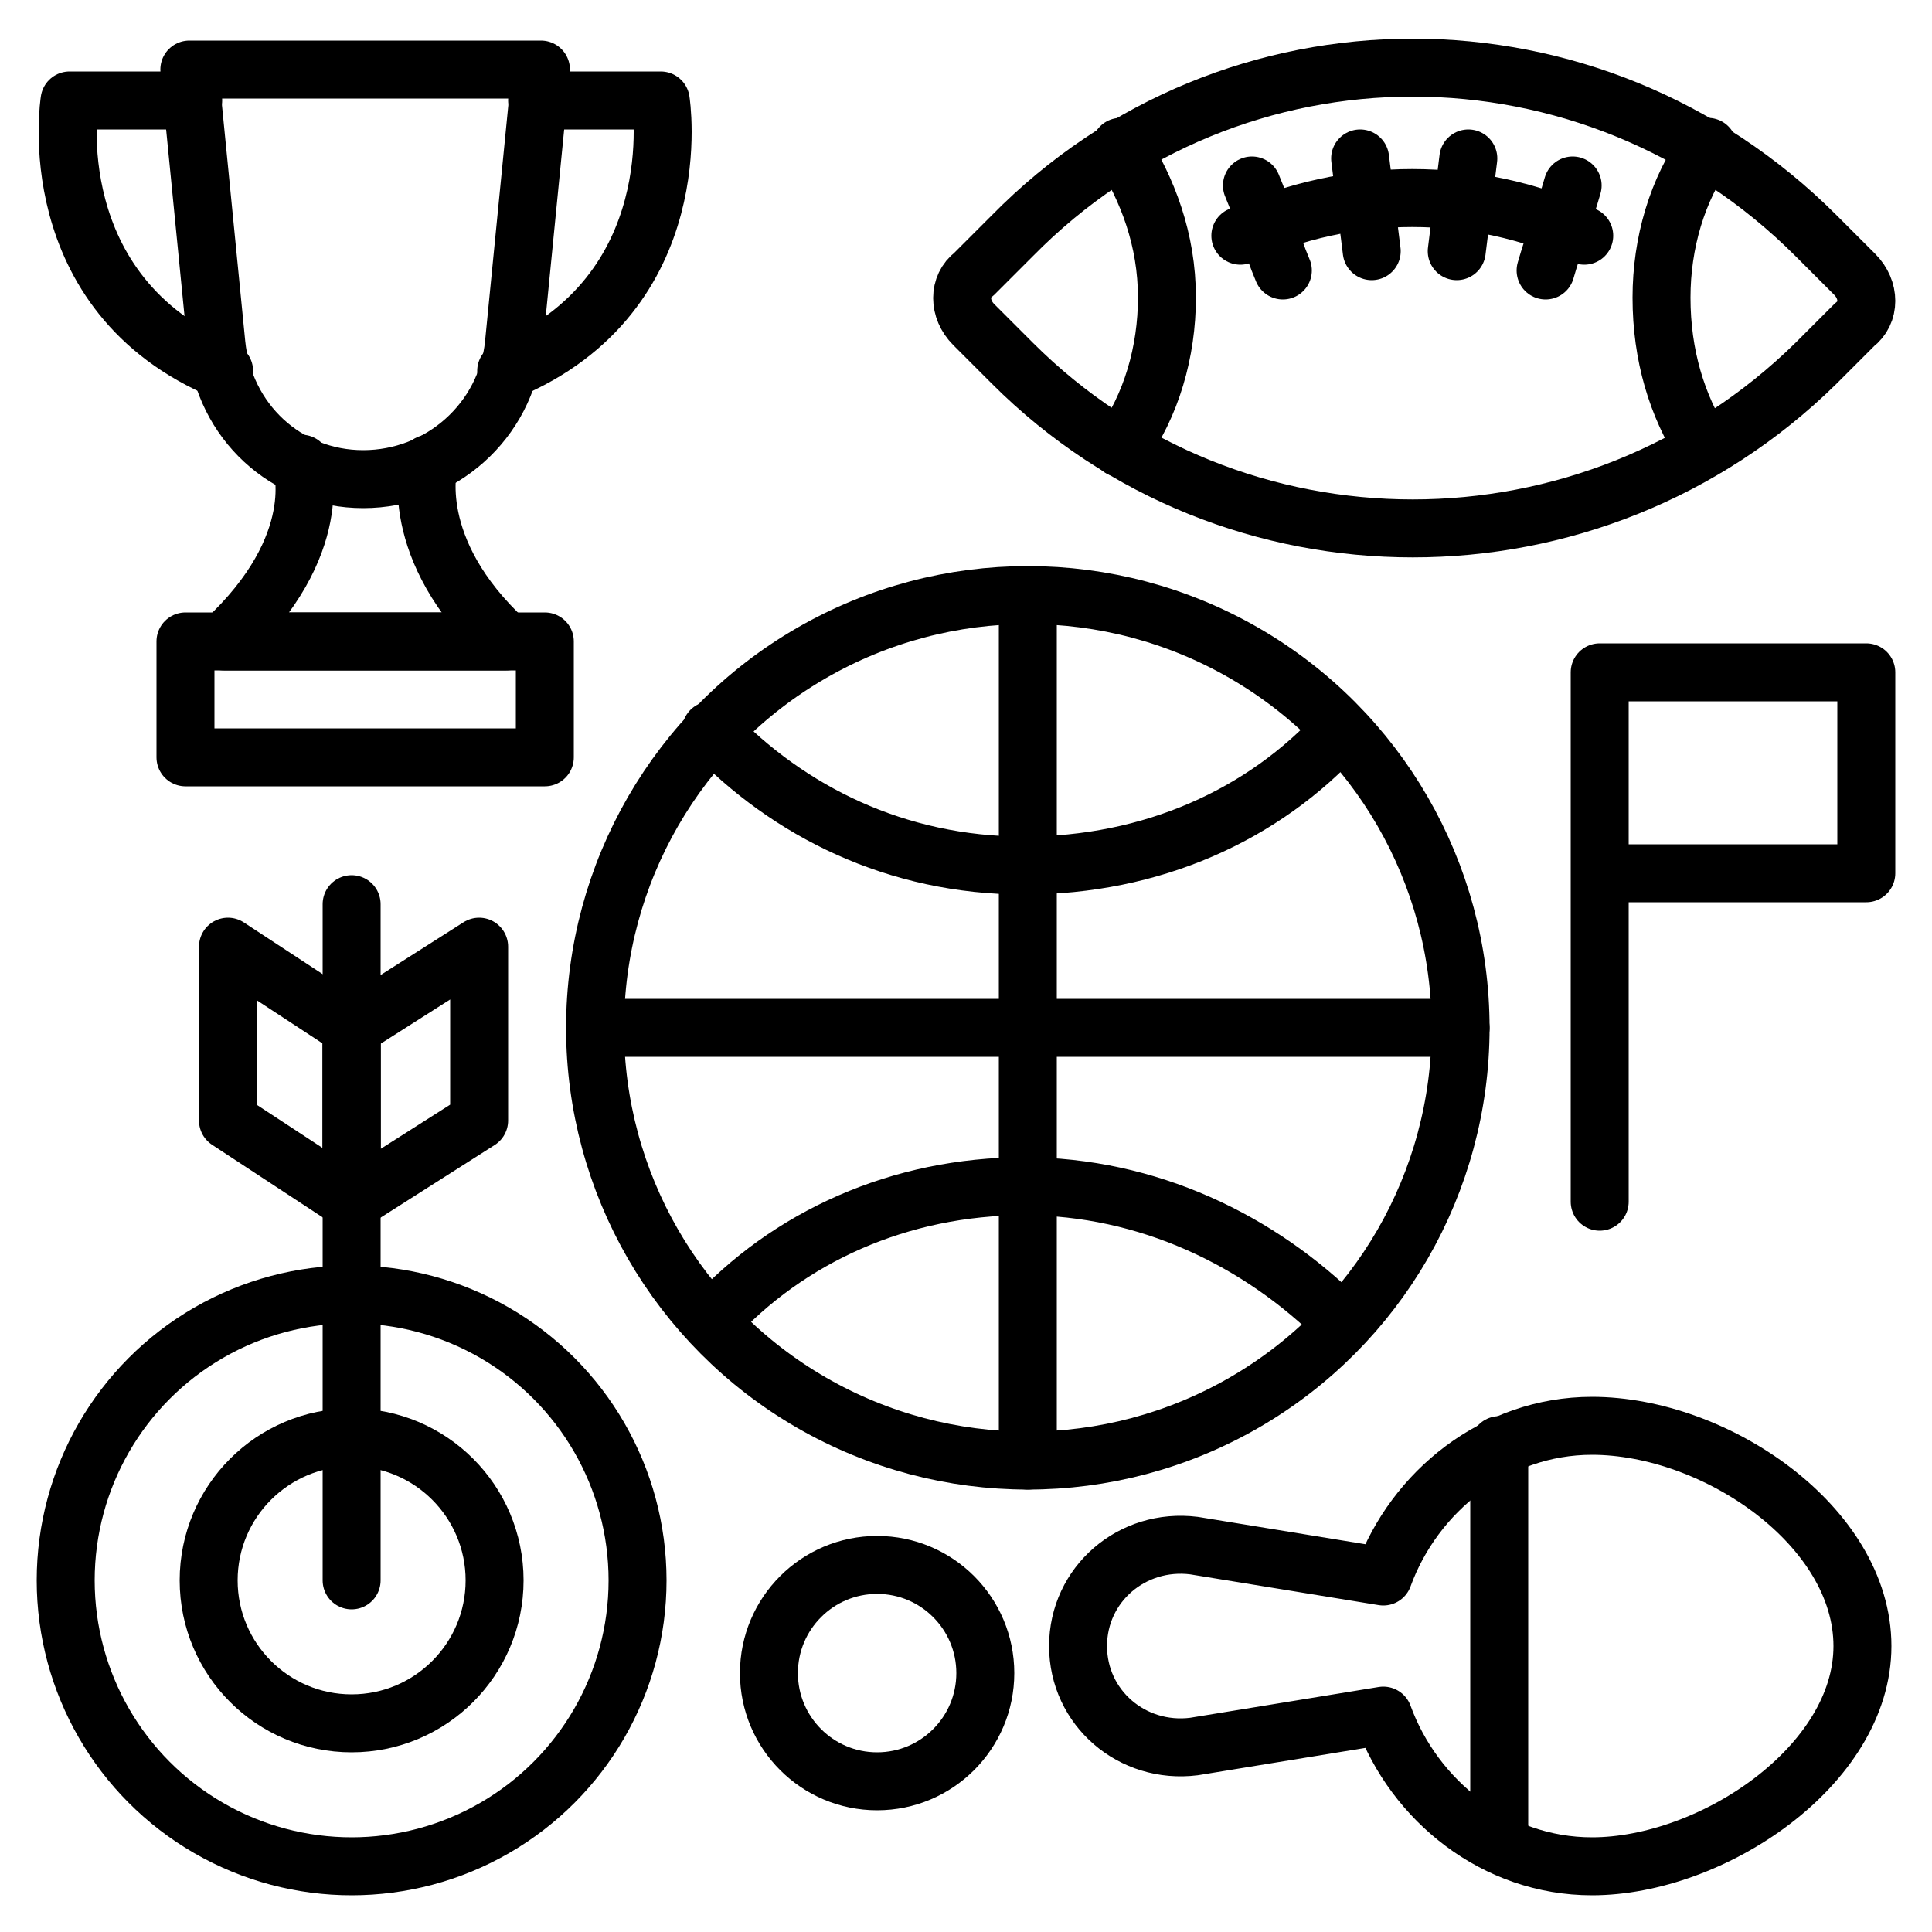
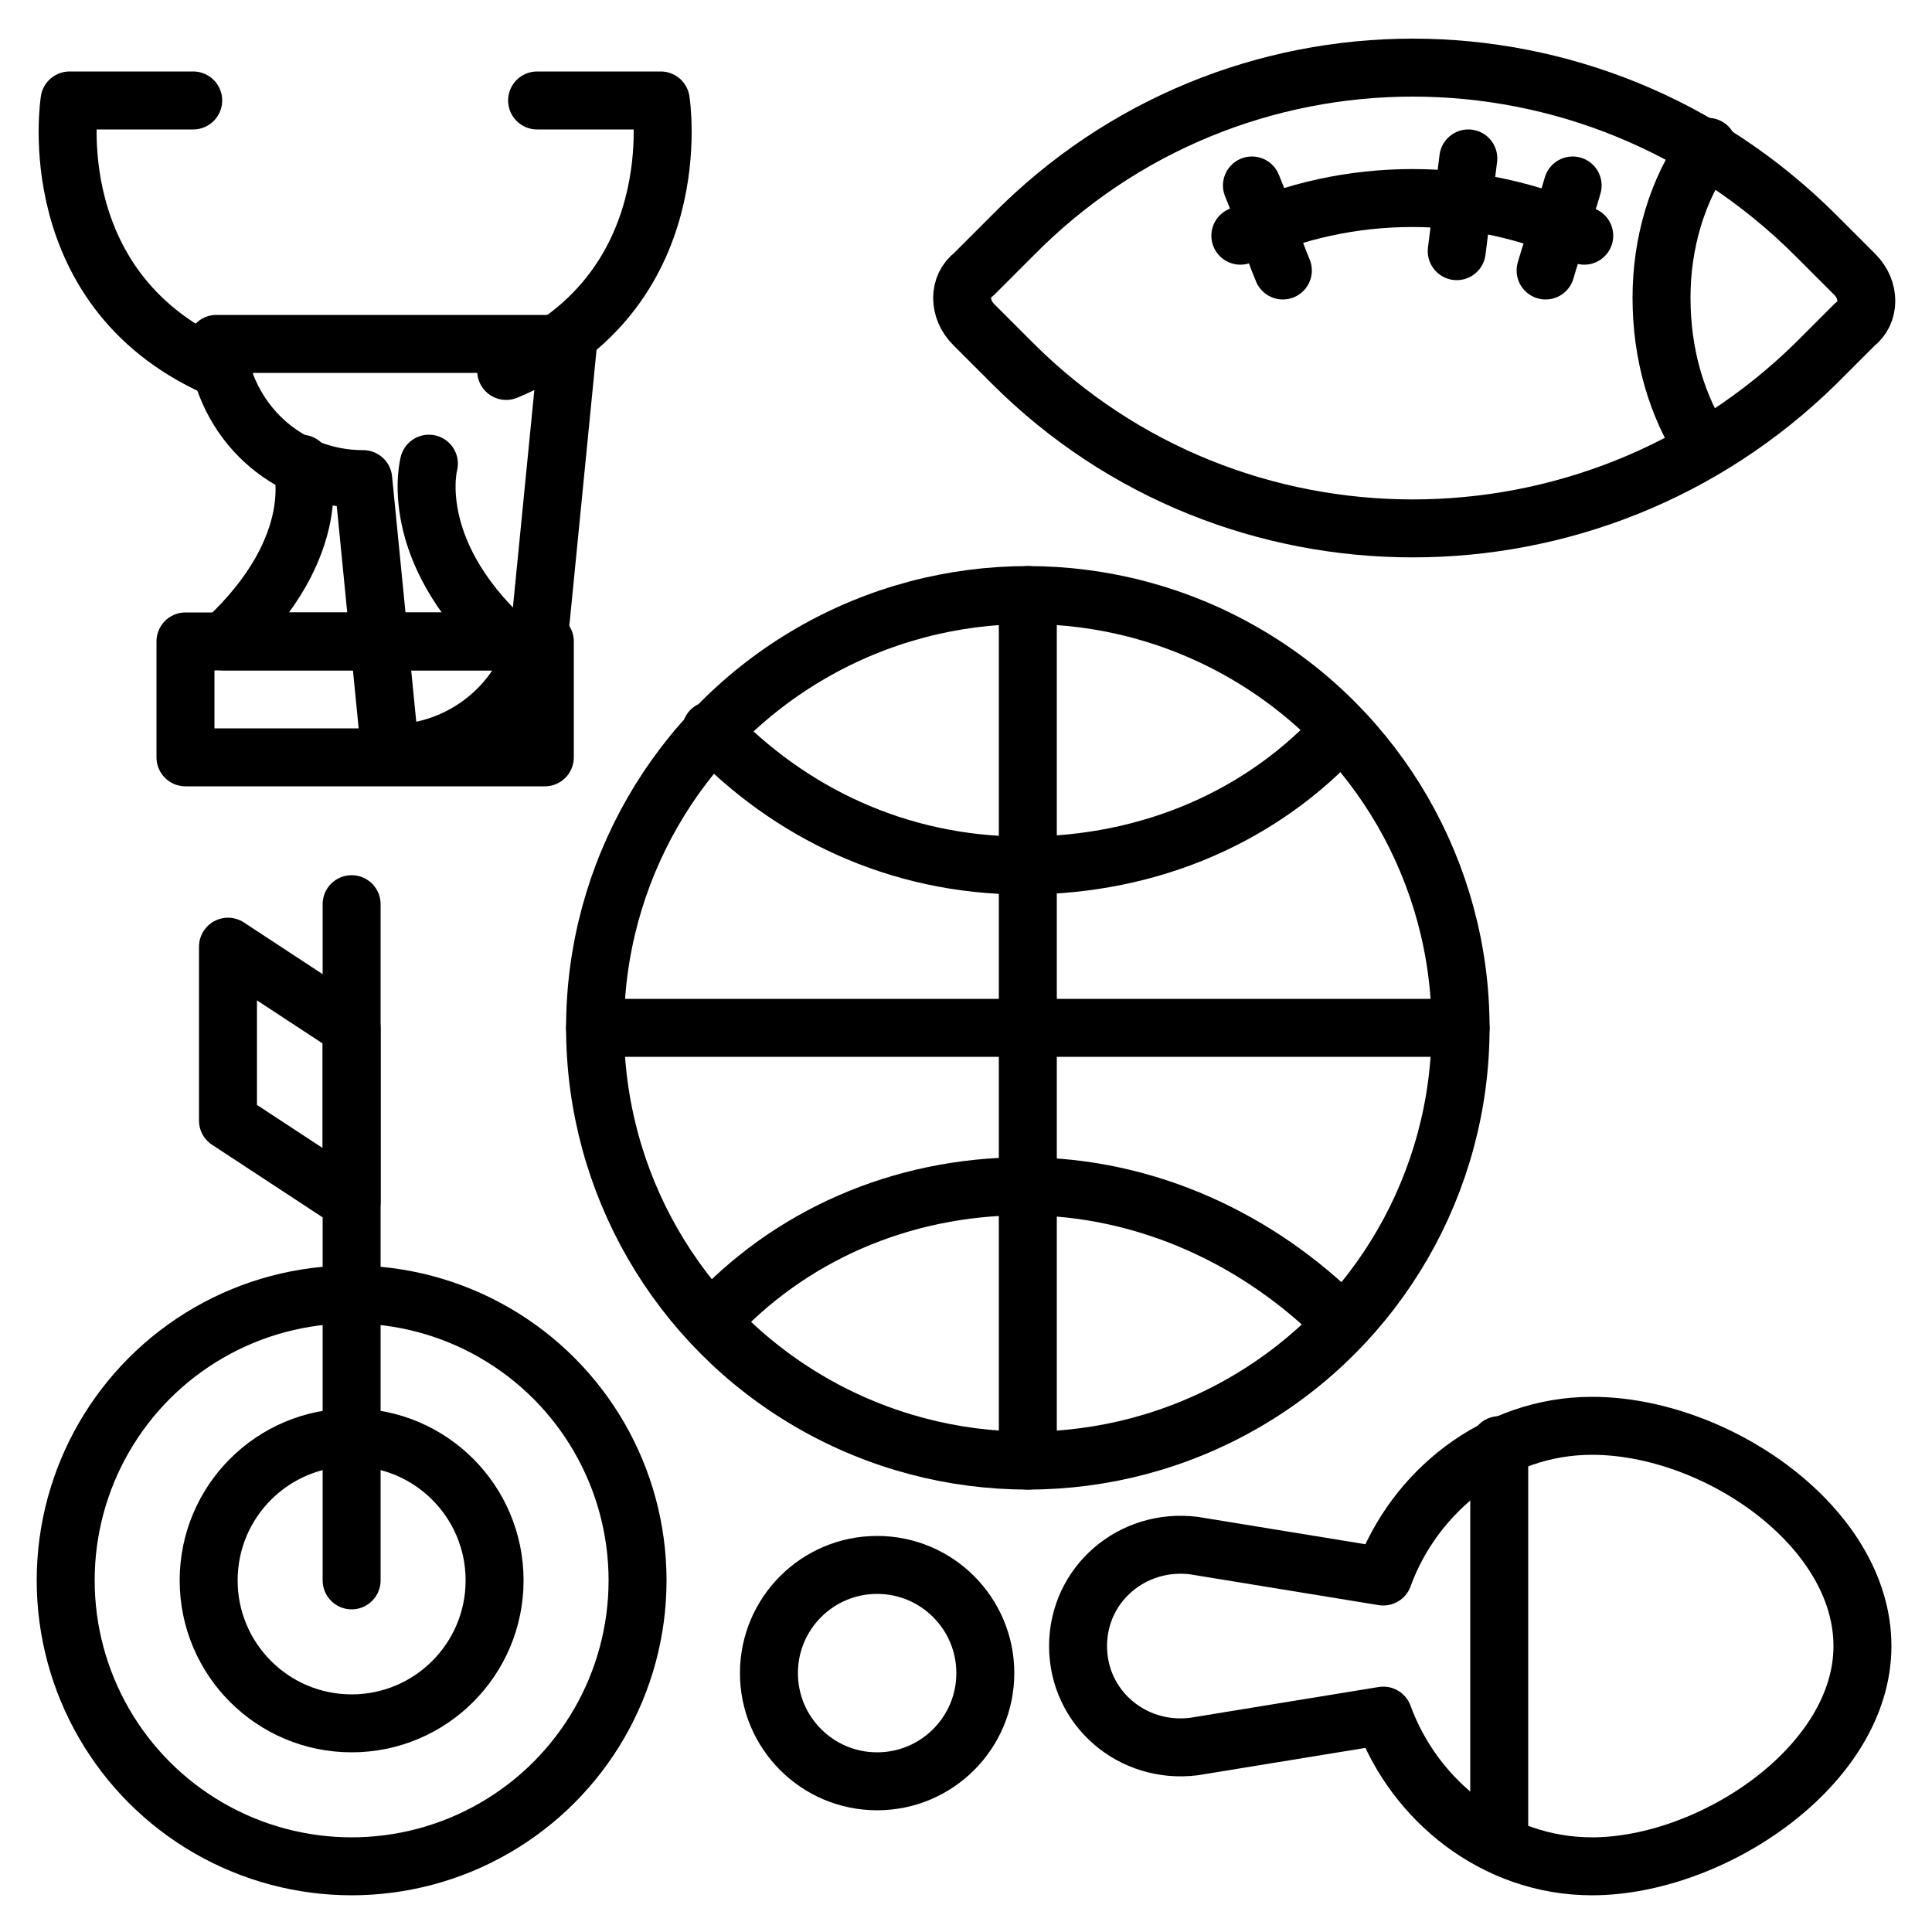
<svg xmlns="http://www.w3.org/2000/svg" id="Layer_1" height="512" viewBox="0 0 50 50" width="512">
  <g>
    <g style="fill:none;stroke:#000;stroke-linecap:round;stroke-linejoin:round;stroke-miterlimit:10;stroke-width:1.5">
      <g>
        <circle cx="26.6" cy="26.6" r="11.2" />
        <g>
          <path d="m18.4 34.2c2-2.2 4.9-3.5 8.1-3.5s6.1 1.4 8.2 3.5" />
          <path d="m34.7 18.9c-2 2.2-4.9 3.5-8.2 3.5s-6.1-1.4-8.1-3.5" />
        </g>
        <g>
          <path d="m26.6 15.4v22.4" />
          <path d="m37.8 26.6h-22.4" />
        </g>
      </g>
      <g>
        <path d="m26.2 6.1-1 1c-.4.3-.4.9 0 1.3l1 1c5.7 5.7 15 5.7 20.8 0l1-1c.4-.3.4-.9 0-1.3l-1-1c-5.8-5.8-15.1-5.8-20.8 0z" />
        <path d="m32.1 6.1c2.8-1.3 6.1-1.3 8.9 0" />
        <g>
          <path d="m32.4 4.8c.3.7.5 1.5.8 2.2" />
-           <path d="m35.2 4.1c.1.8.2 1.6.3 2.4" />
          <path d="m38 4.1c-.1.8-.2 1.6-.3 2.4" />
          <path d="m40.7 4.8c-.2.7-.5 1.5-.7 2.2" />
        </g>
        <g>
          <path d="m44.1 11.6c-.7-1.1-1.1-2.4-1.1-3.9 0-1.4.4-2.8 1.2-3.9" />
-           <path d="m29 3.8c.7 1.1 1.2 2.4 1.2 3.9 0 1.4-.4 2.8-1.2 3.9" />
        </g>
      </g>
      <g>
        <circle cx="9.1" cy="40.9" r="7.4" />
        <circle cx="9.1" cy="40.9" r="3.7" />
        <path d="m9.1 40.9v-17.5" />
        <g>
          <path d="m9.1 31.1-3.2-2.1v-4.5l3.2 2.1z" />
-           <path d="m9.1 31.1 3.3-2.1v-4.5l-3.3 2.1z" />
        </g>
      </g>
      <g>
        <path d="m35.8 44.4-4.9.8c-1.6.2-3-1-3-2.6s1.4-2.8 3-2.6l4.9.8c.8-2.2 2.9-3.9 5.4-3.9 3.2 0 7 2.6 7 5.7s-3.9 5.7-7 5.7c-2.5 0-4.6-1.7-5.4-3.9z" />
        <path d="m38.8 47.7v-10.3" />
      </g>
      <circle cx="22.7" cy="43.3" r="2.8" />
-       <path d="m41.4 31.1v-13.7h6.9v5.2h-6.6" />
    </g>
    <g>
      <g>
-         <path d="m9.4 12.4c-2 0-3.6-1.5-3.8-3.5l-.7-7.1h9.1l-.7 7.1c-.2 2-1.9 3.5-3.9 3.5z" style="fill:none;stroke:#000;stroke-linecap:round;stroke-linejoin:round;stroke-miterlimit:10;stroke-width:1.5" />
+         <path d="m9.4 12.4c-2 0-3.6-1.5-3.8-3.5h9.1l-.7 7.1c-.2 2-1.9 3.5-3.9 3.5z" style="fill:none;stroke:#000;stroke-linecap:round;stroke-linejoin:round;stroke-miterlimit:10;stroke-width:1.5" />
        <g>
          <path d="m7.8 12s.7 2.1-2 4.6h7.3c-2.6-2.4-2-4.6-2-4.6" style="fill:none;stroke:#000;stroke-linecap:round;stroke-linejoin:round;stroke-miterlimit:10;stroke-width:1.5" />
        </g>
        <g style="fill:none;stroke:#000;stroke-linecap:round;stroke-linejoin:round;stroke-miterlimit:10;stroke-width:1.5">
          <path d="m4.8 16.6h9.3v3h-9.3z" />
          <path d="m13.9 2.6h3.2s.8 5-4 7" />
          <path d="m5 2.6h-3.2s-.8 5 4 7" />
        </g>
      </g>
    </g>
  </g>
</svg>